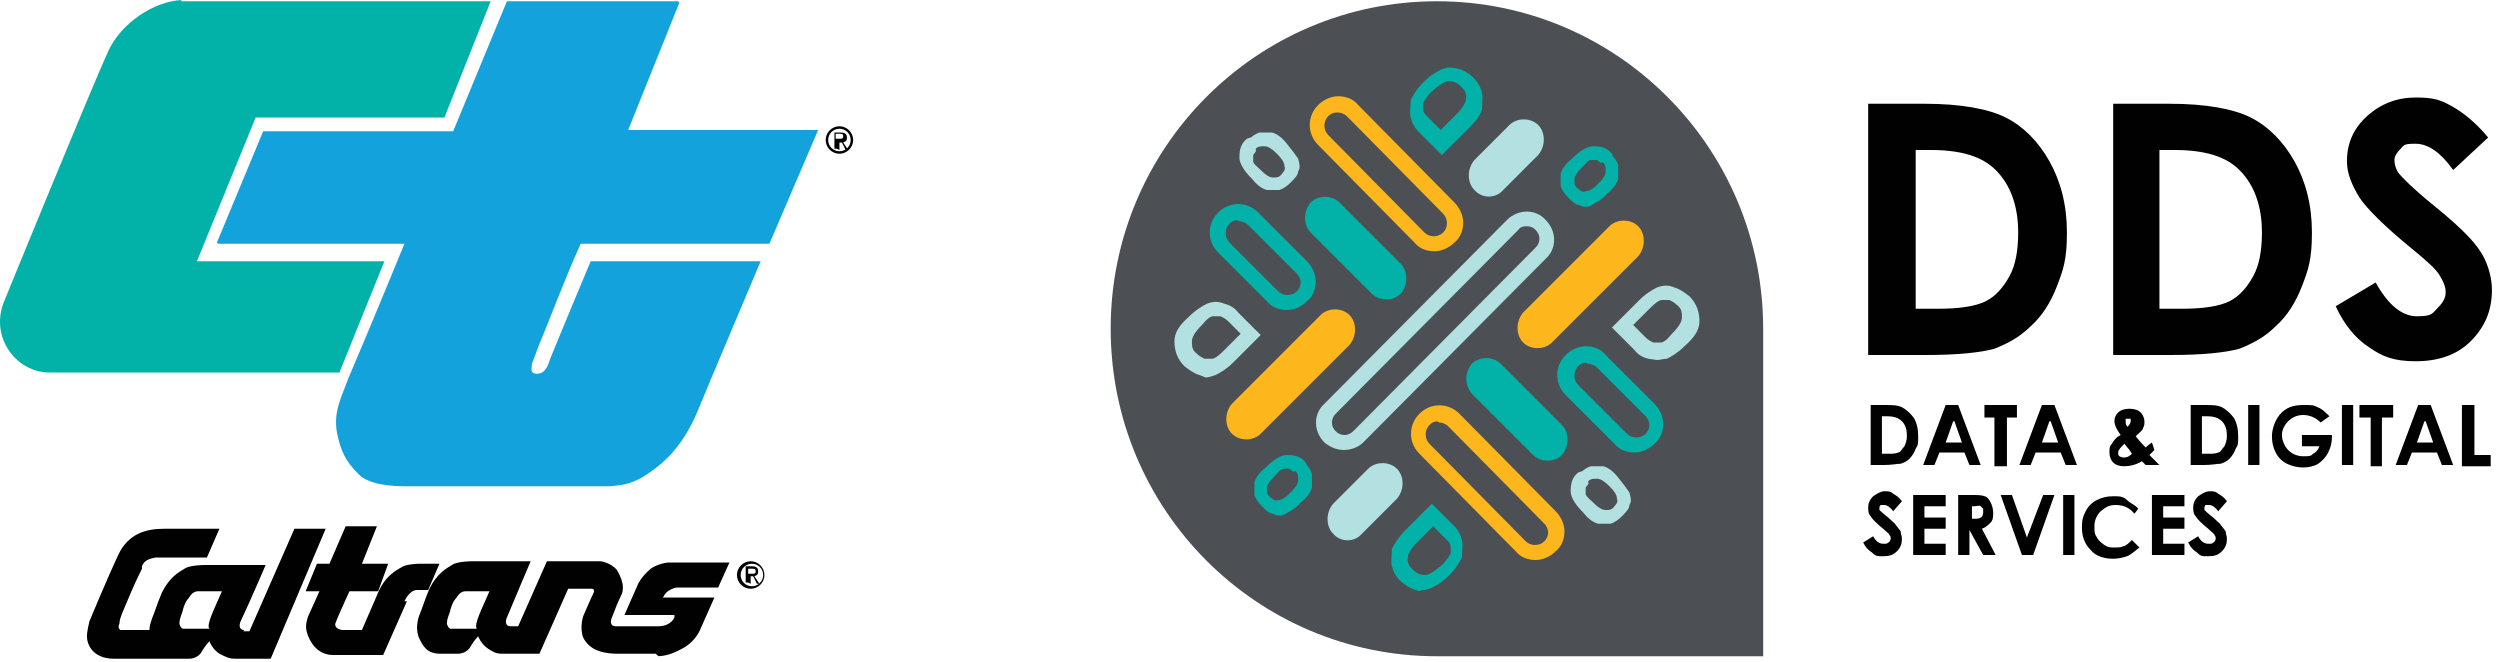
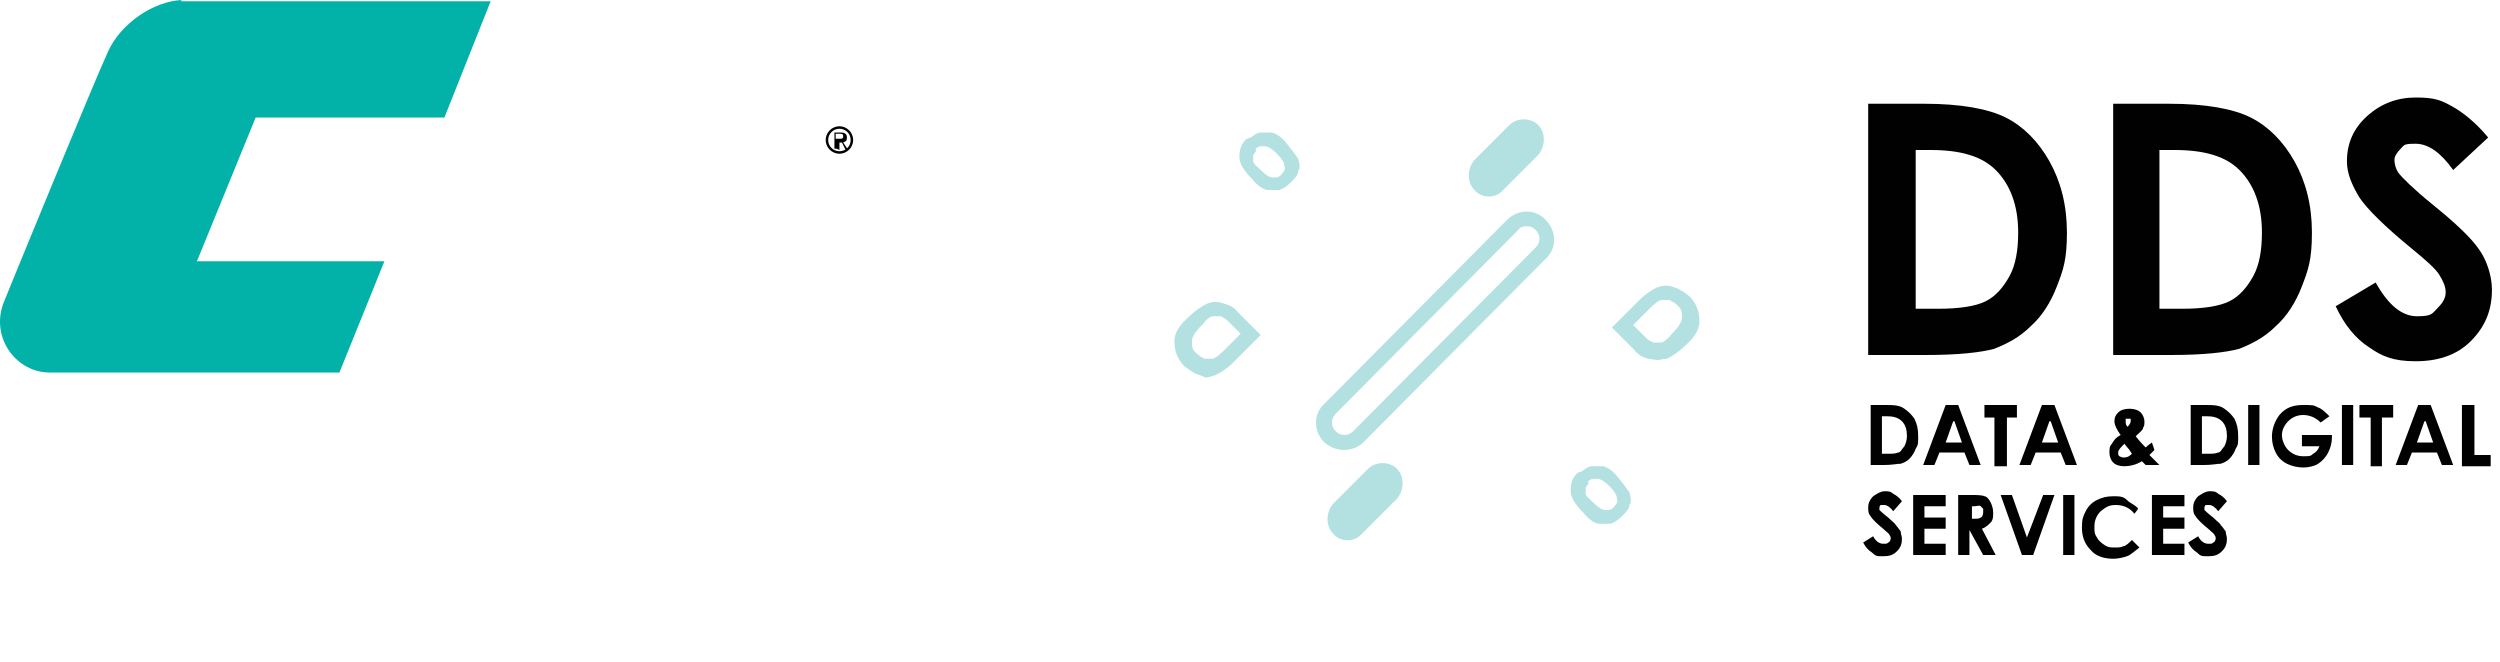
<svg xmlns="http://www.w3.org/2000/svg" width="200" height="53" viewBox="0 0 200 53" fill="none">
  <path d="M14.454 0.1H39.254L35.554 9.4H20.454L15.754 20.9H30.754L27.154 29.8C27.154 29.8 12.554 29.8 3.954 29.8C1.354 29.8 -0.746 27.1 0.254 24.3C0.654 23.3 7.454 6.7 8.654 4.1C9.654 1.9 12.254 0.1 14.554 0" fill="#02B2A8" />
-   <path d="M40.754 0.1H54.254C54.254 0.1 54.254 0.1 54.354 0.2L50.254 10.4H65.454L61.554 19.5H46.454C45.054 22.6 43.654 26.4 43.154 27.5C42.854 28.3 42.754 28.6 42.554 29.1C42.554 29.4 42.354 29.9 42.954 29.9C43.654 29.9 43.854 29.2 44.054 28.6C45.454 25.2 45.954 24 47.254 20.9H60.854C60.854 20.9 56.454 31.3 56.054 32.3C54.954 35.1 53.654 36.8 51.354 38.2C50.454 38.7 49.854 38.8 48.854 38.9C41.954 38.9 40.254 38.9 32.354 38.9C31.454 38.9 29.454 38.8 28.654 37.9C27.654 36.9 27.254 36.1 26.954 34.6C26.654 32.9 27.354 31.7 27.854 30.3C29.654 26.1 32.354 19.5 32.354 19.5C31.154 19.5 17.454 19.5 17.454 19.5C17.454 19.5 17.454 19.5 17.354 19.4L21.054 10.5H36.254L40.554 0.1H40.754Z" fill="#14A2DD" />
-   <path d="M16.554 44.6H12.454C11.954 44.7 11.555 44.8 11.354 45.3V45.5C10.655 46.9 10.354 47.7 9.754 49.1C9.654 49.4 9.554 49.6 9.554 49.9C9.454 50.1 9.454 50.3 9.654 50.4H11.954C11.954 50.1 12.054 49.8 12.154 49.5C12.554 48.5 12.454 48.6 12.954 47.4C13.554 46.2 14.254 45.8 14.754 45.5C15.154 45.2 16.355 45.2 16.355 45.2H21.254C21.241 45.231 20.049 48.01 19.254 49.7C19.154 49.9 19.054 50.4 19.554 50.4L19.454 50.5H19.954L23.554 42.3H26.054L21.654 52.7H18.855C18.355 52.7 18.154 52.6 17.554 52.3C16.954 51.9 16.754 51.3 16.754 51.3C16.751 51.303 16.453 51.602 16.154 52.1C15.857 52.694 15.167 52.7 15.154 52.7H9.154C7.355 52.7 6.954 51.501 6.954 50.9C6.954 50.504 7.151 49.713 7.154 49.7C7.154 49.7 8.654 46.1 9.454 44.4C10.254 42.7 11.654 42.3 13.154 42.3H17.554L16.554 44.6ZM42.454 44.9C42.439 44.936 41.249 47.711 40.554 49.4C40.454 49.601 40.355 50.1 40.855 50.1H41.454L43.754 44.9H48.054C48.054 44.9 48.855 45 49.355 45.6C49.755 46.3 49.954 46.9 49.754 47.5C49.454 48.1 49.254 48.6 48.954 49.4C48.854 49.601 48.754 50.099 49.254 50.1H52.554C52.554 50.1 53.554 50.2 53.954 49.4V49.2H49.954L51.054 46.7C51.054 46.7 51.254 46.2 52.054 45.5C52.454 45.2 53.154 45 53.554 45H58.355L57.454 47H54.154C54.154 47 53.454 47.1 53.154 47.6C52.857 48.095 53.05 47.805 53.054 47.8H57.154L55.954 50.5C55.953 50.504 55.552 51.401 54.554 51.9C53.766 52.338 53.209 52.469 52.68 52.495L52.454 52.3H49.454C47.854 52.3 47.054 51.8 46.654 51C46.354 50.2 46.654 49.3 46.654 49.3C46.663 49.28 47.255 47.897 47.454 47.5C47.65 47.108 47.366 47.1 47.355 47.1H45.454L43.154 52.3C43.154 52.3 40.855 52.3 40.355 52.3C39.855 52.3 39.654 52.3 39.054 51.9C38.461 51.505 38.259 50.915 38.254 50.9C38.243 50.911 37.949 51.209 37.654 51.7C37.357 52.295 36.667 52.3 36.654 52.3C36.654 52.3 36.354 52.3 35.254 52.3C34.154 52.3 33.854 51.7 33.554 51.1C33.254 50.5 33.354 49.7 33.554 49.2C33.954 48.2 33.855 48.3 34.355 47.1C34.954 45.9 35.654 45.5 36.154 45.2C36.551 44.903 37.735 44.9 37.754 44.9H42.454ZM28.954 45.1H31.054L30.254 47.3H27.954C27.954 47.3 26.955 49.499 26.855 49.8C26.654 50.3 27.355 50.4 27.355 50.4H28.954C28.954 50.4 29.554 49 30.254 47.4C30.854 46.001 31.754 45.6 32.254 45.3C32.747 45.102 33.533 45.1 33.554 45.1H35.154L34.254 47.2H33.355C32.762 47.2 32.364 48.077 32.355 48.1H32.554L30.654 52.4H26.654C25.354 52.4 24.754 51.3 24.554 50.6C24.354 50 24.654 49.3 24.654 49.3L25.554 47.3H24.454L25.355 45.1H26.355L27.654 42.1H30.154L28.954 45.1ZM15.854 47.3C15.454 47.3 15.254 47.6 15.054 47.9C14.854 48.1 14.754 48.4 14.654 48.7C14.554 49.2 14.354 49.4 14.354 49.9C14.358 49.916 14.458 50.3 14.654 50.3H16.754C16.454 49.999 17.254 48.499 17.754 47.3H15.854ZM37.254 47.3C36.854 47.3 36.654 47.6 36.454 47.9C36.254 48.1 36.154 48.4 36.054 48.7C35.954 49.2 35.754 49.401 35.754 49.9C35.757 49.913 35.857 50.299 36.054 50.3H38.154C37.854 50 38.654 48.5 39.154 47.3H37.254ZM60.054 44.9C60.654 44.9 61.154 45.4 61.154 46C61.154 46.6 60.654 47.1 60.054 47.1C59.454 47.099 58.954 46.6 58.954 46C58.954 45.4 59.454 44.901 60.054 44.9ZM60.154 45.1C59.654 45.1 59.254 45.5 59.254 46C59.254 46.5 59.654 46.9 60.154 46.9C60.37 46.9 60.566 46.825 60.721 46.7H60.554L60.254 46.1H60.054V46.7L59.855 46.6H59.654V45.3H60.154C60.454 45.3 60.654 45.4 60.654 45.7C60.654 46 60.554 46 60.355 46.1L60.741 46.682C60.932 46.517 61.054 46.274 61.054 46C61.054 45.5 60.654 45.1 60.154 45.1ZM59.855 45.9H60.154C60.354 45.9 60.454 45.9 60.454 45.7C60.454 45.5 60.354 45.5 60.154 45.5H59.855V45.9Z" fill="#010101" />
  <path d="M66.054 11.2C66.054 10.6 66.554 10.1 67.154 10.1C67.754 10.1 68.254 10.6 68.254 11.2C68.254 11.8 67.754 12.3 67.154 12.3C66.554 12.3 66.054 11.8 66.054 11.2ZM67.154 12.1C67.654 12.1 68.054 11.7 68.054 11.2C68.054 10.7 67.654 10.3 67.154 10.3C66.654 10.3 66.254 10.7 66.254 11.2C66.254 11.7 66.654 12.1 67.154 12.1ZM66.954 11.9H66.754V10.6H67.254C67.554 10.6 67.754 10.7 67.754 11C67.754 11.3 67.654 11.3 67.454 11.4L67.854 12H67.654L67.354 11.4H67.154V12L66.954 11.9ZM67.154 11.1C67.354 11.1 67.454 11.1 67.454 10.9C67.454 10.7 67.354 10.7 67.154 10.7H66.854V11.1H67.054H67.154Z" fill="#010101" />
  <path d="M169.054 39.7C169.554 39.7 169.854 39.7 170.154 40C170.454 40.3 170.854 40.4 171.054 40.7L170.755 41.1C170.355 40.6 169.854 40.4 169.255 40.4C168.655 40.4 168.454 40.6 168.054 40.9C167.754 41.2 167.554 41.6 167.554 42.1C167.554 42.6 167.555 42.7 167.755 43C167.855 43.2 168.054 43.4 168.354 43.6C168.654 43.8 168.854 43.8 169.154 43.8C169.454 43.8 169.654 43.8 169.854 43.7C170.054 43.7 170.354 43.4 170.554 43.2L171.154 43.8C170.754 44.1 170.454 44.4 170.154 44.5C169.854 44.6 169.454 44.7 169.054 44.7C168.355 44.7 167.655 44.5 167.255 44C166.755 43.5 166.554 42.9 166.554 42.2C166.554 41.5 166.654 41.3 166.854 40.9C167.054 40.5 167.355 40.2 167.755 40C168.154 39.8 168.554 39.7 169.054 39.7ZM150.755 39.3C151.054 39.3 151.254 39.3 151.454 39.5C151.654 39.6 151.954 39.8 152.154 40.1L151.454 40.9C151.254 40.6 150.954 40.4 150.755 40.4H150.454C150.45 40.403 150.354 40.502 150.354 40.6V40.8C150.36 40.806 150.658 41.103 151.054 41.4C151.354 41.7 151.654 41.9 151.654 42C151.854 42.2 151.954 42.4 152.054 42.5C152.054 42.7 152.154 42.9 152.154 43.1C152.154 43.5 152.054 43.8 151.755 44.1C151.455 44.4 151.154 44.5 150.654 44.5C150.154 44.5 150.054 44.499 149.755 44.2C149.455 44 149.254 43.8 149.054 43.4L149.854 42.9C150.054 43.3 150.354 43.5 150.654 43.5C150.954 43.5 150.954 43.5 151.054 43.4C151.154 43.4 151.255 43.2 151.255 43.1C151.255 43 151.254 42.9 151.154 42.8C151.154 42.7 150.854 42.5 150.654 42.3C150.154 41.9 149.754 41.5 149.654 41.3C149.454 41.1 149.454 40.8 149.454 40.6C149.454 40.3 149.554 40 149.854 39.7C150.154 39.5 150.455 39.3 150.755 39.3ZM176.755 39.3C177.054 39.3 177.254 39.3 177.454 39.5C177.654 39.6 177.954 39.8 178.154 40.1L177.454 40.9C177.254 40.6 176.954 40.4 176.755 40.4H176.454C176.45 40.403 176.354 40.502 176.354 40.6V40.8C176.36 40.806 176.658 41.103 177.054 41.4C177.354 41.7 177.654 41.9 177.654 42C177.854 42.2 177.954 42.4 178.054 42.5C178.054 42.7 178.154 42.9 178.154 43.1C178.154 43.5 178.054 43.8 177.755 44.1C177.455 44.4 177.154 44.5 176.654 44.5C176.154 44.5 176.054 44.499 175.755 44.2C175.455 44 175.254 43.8 175.054 43.4L175.854 42.9C176.054 43.3 176.354 43.5 176.654 43.5C176.954 43.5 176.954 43.5 177.054 43.4C177.154 43.4 177.255 43.2 177.255 43.1C177.255 43 177.254 42.9 177.154 42.8C177.154 42.7 176.854 42.5 176.654 42.3C176.154 41.9 175.754 41.5 175.654 41.3C175.454 41.1 175.454 40.8 175.454 40.6C175.454 40.3 175.554 40 175.854 39.7C176.154 39.5 176.455 39.3 176.755 39.3ZM155.654 40.5H153.954V41.4H155.654V42.3H153.954V43.5H155.654V44.4H153.054V39.6H155.654V40.5ZM157.654 39.6C158.154 39.6 158.555 39.6 158.755 39.7C158.954 39.7 159.155 40 159.255 40.2C159.355 40.4 159.454 40.7 159.454 41C159.454 41.3 159.454 41.6 159.255 41.8C159.055 42 158.854 42.2 158.554 42.3L159.654 44.4H158.654L157.554 42.4V44.4H156.654V39.6H157.654ZM162.154 43L163.454 39.6H164.354L162.654 44.4H161.755L160.054 39.6H160.954L162.154 43ZM165.954 44.4H165.054V39.6H165.954V44.4ZM174.755 40.5H173.054V41.4H174.755V42.3H173.054V43.5H174.755V44.4H172.154V39.6H174.755V40.5ZM158.454 40.5C158.354 40.4 158.154 40.5 157.954 40.5H157.755V41.5H157.854C158.154 41.5 158.354 41.5 158.454 41.4C158.554 41.4 158.654 41.2 158.654 41V40.7C158.648 40.694 158.551 40.597 158.454 40.5ZM184.255 32.4C185.054 32.4 185.054 32.4 185.454 32.6C185.754 32.7 186.054 33 186.354 33.3L185.654 33.8C185.254 33.4 184.754 33.2 184.255 33.2C183.755 33.2 183.354 33.4 183.054 33.7C182.754 34 182.554 34.4 182.554 34.8C182.554 35.2 182.754 35.7 183.054 36C183.354 36.3 183.755 36.5 184.255 36.5C184.754 36.5 184.854 36.5 185.054 36.3C185.254 36.2 185.454 35.999 185.554 35.7H184.154V34.8H186.554V35C186.554 35.4 186.454 35.8 186.255 36.2C186.055 36.6 185.754 36.9 185.454 37.1C185.154 37.3 184.654 37.4 184.255 37.4C183.855 37.4 183.354 37.3 182.954 37.1C182.554 36.9 182.254 36.599 182.054 36.2C181.854 35.8 181.755 35.4 181.755 34.9C181.755 34.4 181.954 33.7 182.354 33.2C182.854 32.6 183.455 32.4 184.255 32.4ZM161.354 33.4H160.554V37.3H159.554V33.4H158.755V32.4H161.354V33.4ZM170.354 32.7C170.754 32.7 171.055 32.8 171.255 33C171.454 33.2 171.554 33.5 171.554 33.7C171.554 33.9 171.554 34.1 171.454 34.2C171.454 34.4 171.154 34.6 170.854 34.9C171.254 35.4 171.454 35.6 171.654 35.8C171.654 35.8 171.854 35.6 172.154 35.4L172.354 36L172.154 36.2L171.954 36.4L172.755 37.2H171.654L171.354 36.9C170.854 37.2 170.354 37.3 169.954 37.3C169.554 37.3 169.254 37.2 169.054 37C168.854 36.8 168.755 36.5 168.755 36.2C168.755 35.9 168.754 35.7 168.954 35.5C169.054 35.3 169.254 35 169.654 34.8C169.354 34.4 169.154 34 169.154 33.7C169.154 33.4 169.254 33.2 169.454 33C169.654 32.8 169.954 32.7 170.354 32.7ZM191.454 33.4H190.554V37.3H189.654V33.4H188.755V32.4H191.454V33.4ZM197.954 36.4H199.255V37.3H196.954V32.4H197.954V36.4ZM150.755 32.4C151.454 32.4 151.954 32.4 152.354 32.7C152.654 32.9 152.954 33.2 153.154 33.5C153.354 33.9 153.454 34.3 153.454 34.9C153.454 35.5 153.454 35.6 153.255 35.9C153.155 36.2 152.954 36.5 152.755 36.7C152.555 36.9 152.354 37 152.054 37.1C151.754 37.1 151.354 37.2 150.755 37.2H149.654V32.4H150.755ZM158.454 37.2H157.554L157.154 36.2H155.154L154.755 37.2H153.854L155.654 32.4H156.654L158.454 37.2ZM166.154 37.2H165.255L164.854 36.2H162.854L162.454 37.2H161.554L163.354 32.4H164.354L166.154 37.2ZM176.354 32.4C177.054 32.4 177.554 32.4 177.954 32.7C178.254 32.9 178.555 33.2 178.755 33.5C178.954 33.9 179.054 34.3 179.054 34.9C179.054 35.5 179.054 35.6 178.854 35.9C178.754 36.2 178.554 36.5 178.354 36.7C178.154 36.9 177.954 37 177.654 37.1C177.354 37.1 176.954 37.2 176.354 37.2H175.255V32.4H176.354ZM180.755 37.2H179.854V32.4H180.755V37.2ZM188.255 37.2H187.354V32.4H188.255V37.2ZM196.255 37.2H195.354L194.954 36.2H192.954L192.554 37.2H191.654L193.454 32.4H194.454L196.255 37.2ZM169.954 35.5C169.654 35.8 169.454 36 169.454 36.2C169.454 36.4 169.454 36.4 169.554 36.5C169.563 36.505 169.756 36.6 169.854 36.6C170.054 36.6 170.254 36.6 170.554 36.3L170.341 35.975C170.229 35.85 170.104 35.7 169.954 35.5ZM150.554 36.3H150.954C151.354 36.3 151.654 36.3 151.854 36.2C152.054 36.2 152.154 35.9 152.354 35.7C152.454 35.5 152.554 35.2 152.554 34.9C152.554 34.4 152.454 33.999 152.154 33.7C151.854 33.4 151.454 33.3 150.954 33.3H150.554V36.3ZM176.154 36.3H176.554C176.954 36.3 177.254 36.3 177.454 36.2C177.654 36.2 177.754 35.9 177.954 35.7C178.054 35.5 178.154 35.2 178.154 34.9C178.154 34.4 178.054 33.999 177.755 33.7C177.455 33.4 177.054 33.3 176.554 33.3H176.154V36.3ZM155.654 35.4H156.954L156.354 33.7H156.255L155.654 35.4ZM163.354 35.4H164.654L164.054 33.7H163.954L163.354 35.4ZM193.354 35.4H194.654L194.054 33.7H193.954L193.354 35.4ZM170.054 33.7C170.054 33.881 170.055 33.98 170.204 34.146C170.343 33.997 170.454 33.848 170.454 33.7V33.5H170.054V33.7ZM193.255 7.8C194.754 7.8 195.254 8 196.154 8.5C197.054 9 198.054 9.8 199.054 11L196.255 13.6C195.255 12.2 194.254 11.501 193.255 11.5C192.255 11.5 192.354 11.6 192.054 11.9C191.754 12.2 191.554 12.5 191.554 12.8C191.554 13.1 191.654 13.5 191.854 13.8C192.154 14.2 193.054 15.1 194.654 16.4C196.154 17.6 196.955 18.4 197.255 18.7C198.054 19.5 198.554 20.2 198.854 20.9C199.154 21.6 199.354 22.4 199.354 23.2C199.354 24.9 198.754 26.2 197.654 27.3C196.554 28.4 195.054 28.9 193.255 28.9C191.455 28.9 190.554 28.5 189.554 27.8C188.454 27.1 187.554 26 186.854 24.5L190.054 22.6C191.054 24.4 192.154 25.3 193.354 25.3C194.554 25.3 194.554 25.1 194.954 24.7C195.354 24.3 195.654 23.9 195.654 23.4C195.654 22.9 195.454 22.5 195.154 22C194.854 21.5 194.054 20.8 192.954 19.9C190.754 18.1 189.355 16.7 188.755 15.8C188.155 14.8 187.755 13.9 187.755 12.9C187.755 11.5 188.254 10.3 189.354 9.3C190.454 8.3 191.755 7.8 193.255 7.8ZM153.954 8.3C156.853 8.3 159.054 8.7 160.454 9.4C161.854 10.1 163.054 11.3 163.954 12.9C164.854 14.5 165.354 16.4 165.354 18.6C165.354 20.8 165.054 21.6 164.554 22.9C164.054 24.2 163.354 25.3 162.454 26.1C161.554 27 160.554 27.5 159.554 27.9C158.454 28.2 156.654 28.4 154.054 28.4H149.454V8.3H153.954ZM173.554 8.3C176.454 8.3 178.654 8.7 180.054 9.4C181.454 10.1 182.654 11.3 183.554 12.9C184.454 14.5 184.954 16.4 184.954 18.6C184.954 20.8 184.654 21.6 184.154 22.9C183.654 24.2 182.954 25.3 182.054 26.1C181.154 27 180.154 27.5 179.154 27.9C178.054 28.2 176.254 28.4 173.654 28.4H169.054V8.3H173.554ZM153.255 24.7H155.054C156.754 24.7 158.054 24.5 158.854 24.1C159.654 23.7 160.255 23 160.755 22.1C161.254 21.2 161.454 20 161.454 18.6C161.454 16.5 160.854 14.8 159.654 13.6C158.554 12.5 156.854 12 154.454 12H153.255V24.7ZM172.755 24.7H174.554C176.254 24.7 177.554 24.5 178.354 24.1C179.154 23.7 179.755 23 180.255 22.1C180.754 21.2 180.954 20 180.954 18.6C180.954 16.5 180.354 14.8 179.154 13.6C178.054 12.5 176.354 12 173.954 12H172.755V24.7Z" fill="#010101" />
-   <path d="M141.054 26.3V52.5H114.954C100.554 52.5 88.854 40.8 88.854 26.3C88.854 11.8 100.554 0.1 114.954 0.1C129.354 0.1 141.054 11.8 141.054 26.3Z" fill="#4C5055" />
-   <path d="M113.555 33.1C114.455 32.2 115.854 32.2 116.754 33.1L124.454 40.9C124.854 41.3 125.154 41.9 125.154 42.5C125.154 43.1 124.954 43.7 124.454 44.1C124.054 44.5 123.454 44.8 122.854 44.8C122.254 44.8 121.654 44.6 121.254 44.1L113.555 36.3C112.655 35.4 112.655 34 113.555 33.1ZM114.946 33.705C114.704 33.726 114.529 33.825 114.354 34C113.954 34.4 113.954 35.1 114.354 35.5L122.055 43.3C122.455 43.7 123.155 43.7 123.555 43.3C123.754 43.1 123.854 42.8 123.854 42.6C123.854 42.4 123.754 42.1 123.555 41.9L115.854 34.1C115.654 33.9 115.354 33.8 115.154 33.8L114.946 33.705ZM105.654 25.2C106.254 24.6 107.354 24.6 107.954 25.2C108.554 25.8 108.554 26.9 107.954 27.6L100.854 34.7C100.254 35.3 99.155 35.3 98.555 34.7C97.955 34.1 97.955 33 98.555 32.3L105.654 25.2ZM128.754 18.1C129.354 17.5 130.455 17.5 131.055 18.1C131.654 18.7 131.654 19.8 131.055 20.5L124.154 27.4C123.554 28 122.454 28 121.854 27.4C121.254 26.8 121.254 25.7 121.854 25L128.754 18.1ZM107.055 7.7C107.654 7.7 108.254 7.9 108.654 8.4L116.354 16.2C116.754 16.6 117.055 17.2 117.055 17.8C117.055 18.4 116.854 19 116.354 19.4C115.954 19.8 115.354 20.1 114.754 20.1C114.154 20.1 113.554 19.9 113.154 19.4L105.454 11.6C104.554 10.7 104.554 9.3 105.454 8.4C105.854 8 106.455 7.7 107.055 7.7ZM106.847 9.004C106.604 9.026 106.429 9.125 106.254 9.3C105.854 9.7 105.854 10.4 106.254 10.8L113.954 18.6C114.354 19 115.054 19 115.454 18.6C115.854 18.2 115.854 17.5 115.454 17.1L107.754 9.3C107.554 9.1 107.255 9.001 107.055 9L106.847 9.004Z" fill="#FDB71D" />
-   <path d="M116.354 42.1C116.654 42.4 116.854 42.8 116.954 43.2C117.054 43.6 116.954 44.1 116.954 44.6C116.754 45 116.454 45.5 115.954 46C115.254 46.7 114.554 47.1 113.954 47.2H113.754L113.629 47.286C113.104 47.222 112.579 46.938 112.055 46.5C111.655 46.1 111.454 45.7 111.354 45.3C111.254 44.8 111.354 44.4 111.354 43.9C111.554 43.5 111.854 43 112.354 42.5L114.555 40.3L116.354 42.1ZM113.354 43.4C112.854 43.9 112.754 44.2 112.654 44.4C112.654 44.6 112.554 44.8 112.654 45C112.654 45.2 112.855 45.4 113.055 45.6C113.354 45.9 113.655 46 114.055 46C114.255 46 114.655 45.799 115.354 45.2C115.854 44.7 115.955 44.4 116.055 44.3V43.7C116.054 43.5 115.854 43.3 115.654 43.1L114.654 42.1L113.354 43.4ZM102.954 36.4C103.554 36.4 104.054 36.5 104.454 37L104.56 37.225C104.748 37.45 104.879 37.675 104.954 37.9V39C104.854 39.4 104.554 39.8 104.055 40.2C103.655 40.7 103.154 40.9 102.854 41.1C102.554 41.3 102.154 41.3 101.854 41.1C101.554 41.1 101.254 40.8 100.954 40.5C100.654 40.2 100.454 39.9 100.354 39.6V38.6C100.454 38.2 100.754 37.8 101.254 37.4C101.854 36.8 102.454 36.4 102.954 36.4ZM102.654 37.5C102.454 37.5 102.254 37.8 101.954 38.1C101.554 38.5 101.354 38.8 101.354 39.1C101.354 39.4 101.354 39.6 101.654 39.8C101.854 40 102.054 40.1 102.254 40C102.554 40 102.854 39.8 103.254 39.4C103.654 39 103.854 38.7 103.854 38.4C103.854 38.1 103.854 37.9 103.654 37.7L103.464 37.725C103.361 37.65 103.229 37.575 103.154 37.5H102.654ZM117.754 29.1C118.354 28.5 119.455 28.5 120.055 29.1L124.954 34C125.554 34.6 125.554 35.7 124.954 36.4C124.354 37 123.254 37 122.654 36.4L117.754 31.5C117.154 30.8 117.154 29.8 117.754 29.1ZM126.854 27.7C127.454 27.7 128.054 27.9 128.454 28.4L132.354 32.3C132.754 32.7 133.054 33.3 133.055 33.9C133.055 34.5 132.854 35.1 132.354 35.5C131.954 35.9 131.354 36.2 130.754 36.2C130.154 36.2 129.554 36 129.154 35.5L125.254 31.6C124.354 30.7 124.354 29.3 125.254 28.4C125.654 28 126.254 27.7 126.854 27.7ZM126.846 29.004C126.604 29.026 126.429 29.125 126.254 29.3C125.854 29.7 125.854 30.4 126.254 30.8L130.154 34.7C130.554 35.1 131.254 35.1 131.654 34.7C131.854 34.5 131.954 34.2 131.954 34C131.954 33.8 131.854 33.5 131.654 33.3L127.754 29.4C127.554 29.2 127.254 29.1 127.055 29.1L126.846 29.004ZM97.454 17C98.354 16.1 99.754 16.1 100.654 17L104.555 20.9C104.954 21.3 105.254 21.9 105.254 22.5C105.254 23.1 105.054 23.7 104.555 24.1C104.155 24.5 103.554 24.8 102.954 24.8C102.354 24.8 101.754 24.6 101.354 24.1L97.454 20.2C96.554 19.3 96.554 17.9 97.454 17ZM104.854 16.2C105.454 15.6 106.554 15.6 107.154 16.2L112.055 21.1C112.654 21.7 112.654 22.8 112.055 23.5C111.455 24.1 110.354 24.1 109.754 23.5L104.854 18.6C104.254 18 104.254 16.9 104.854 16.2ZM98.946 17.605C98.704 17.627 98.529 17.725 98.354 17.9C97.954 18.3 97.954 19 98.354 19.4L102.254 23.3C102.654 23.7 103.354 23.7 103.754 23.3C103.954 23.1 104.055 22.8 104.055 22.6C104.055 22.4 103.954 22.1 103.754 21.9L99.854 18C99.654 17.8 99.354 17.7 99.154 17.7L98.946 17.605ZM127.454 11.7C128.054 11.7 128.554 11.8 128.954 12.3L129.06 12.525C129.248 12.75 129.379 12.975 129.454 13.2V14.3C129.354 14.7 129.054 15.101 128.555 15.5C128.155 16 127.654 16.2 127.354 16.4C127.054 16.6 126.654 16.6 126.354 16.4C126.054 16.4 125.754 16.1 125.454 15.8C125.154 15.5 124.954 15.2 124.854 14.9V13.9C124.954 13.5 125.254 13.1 125.754 12.7C126.354 12.1 126.954 11.7 127.454 11.7ZM127.254 12.8C127.054 12.801 126.854 13.1 126.555 13.4C126.155 13.8 125.954 14.1 125.954 14.4C125.954 14.7 125.954 14.9 126.254 15.1C126.454 15.3 126.654 15.4 126.854 15.3C127.154 15.3 127.454 15.1 127.854 14.7C128.254 14.3 128.454 13.999 128.454 13.7C128.454 13.4 128.454 13.2 128.254 13L128.063 13.025C127.96 12.95 127.829 12.875 127.754 12.8H127.254ZM115.854 5.4C116.554 5.4 117.254 5.6 117.854 6.2C118.254 6.6 118.454 7 118.555 7.4C118.655 7.9 118.555 8.3 118.555 8.8C118.355 9.3 118.054 9.7 117.555 10.2L115.354 12.4L115.254 12.3L113.454 10.5C113.154 10.2 112.954 9.8 112.854 9.4C112.754 9 112.854 8.5 112.854 8C113.054 7.6 113.354 7.1 113.854 6.6C114.554 5.9 115.254 5.5 115.854 5.4ZM115.854 6.5C115.654 6.5 115.254 6.7 114.555 7.3C114.055 7.8 113.954 8.099 113.854 8.2V8.8C113.854 9 114.054 9.2 114.254 9.4L115.254 10.4L116.555 9.1C117.054 8.6 117.154 8.3 117.254 8.1C117.254 7.9 117.354 7.7 117.254 7.5C117.254 7.3 117.054 7.1 116.854 6.9C116.554 6.6 116.254 6.5 115.954 6.5H115.854Z" fill="#02B2A8" />
  <path d="M109.454 37.5C110.054 36.9 111.155 36.9 111.755 37.5C112.354 38.1 112.354 39.2 111.755 39.9L108.954 42.7C108.354 43.4 107.254 43.4 106.654 42.7C106.054 42.099 106.054 41 106.654 40.3L109.454 37.5ZM128.255 37.3C128.654 37.4 129.054 37.7 129.454 38.2C129.854 38.699 130.154 39.1 130.354 39.4C130.454 39.8 130.554 40.1 130.354 40.4C130.354 40.7 130.054 41 129.755 41.3C129.455 41.6 129.154 41.8 128.854 41.9H127.854C127.454 41.8 127.054 41.5 126.654 41C126.054 40.4 125.654 39.8 125.654 39.3C125.654 38.7 125.755 38.2 126.255 37.8L126.579 37.694C126.804 37.506 127.029 37.375 127.255 37.3H128.255ZM127.755 38.3C127.455 38.3 127.254 38.3 127.054 38.5L127.079 38.691C127.004 38.794 126.929 38.925 126.854 39V39.5C126.854 39.7 127.154 39.9 127.454 40.2C127.854 40.599 128.154 40.8 128.454 40.8C128.754 40.8 128.954 40.8 129.154 40.5C129.354 40.3 129.454 40.1 129.354 39.9C129.354 39.6 129.154 39.3 128.755 38.9C128.355 38.5 128.054 38.3 127.755 38.3ZM120.554 17.6C121.454 16.7 122.854 16.7 123.654 17.6C124.554 18.5 124.554 19.899 123.654 20.7L109.054 35.4C108.654 35.8 108.054 36 107.454 36L107.334 35.99C106.829 35.947 106.391 35.75 105.954 35.4C105.054 34.5 105.054 33.1 105.954 32.3L120.554 17.6ZM122.154 18.1C121.954 18.1 121.654 18.1 121.454 18.4L106.854 33.1C106.454 33.5 106.454 34.1 106.854 34.5C107.254 34.9 107.855 34.9 108.255 34.5L122.854 19.8C123.254 19.4 123.254 18.8 122.854 18.4C122.654 18.2 122.454 18.1 122.154 18.1ZM96.554 24.3C97.054 24.1 97.454 24.1 97.954 24.3C98.354 24.4 98.754 24.6 99.054 25L100.854 26.8L98.654 29C98.154 29.5 97.654 29.8 97.254 30C96.954 30.1 96.654 30.2 96.454 30.2L95.954 30C95.554 29.9 95.154 29.6 94.754 29.3C94.155 28.7 93.954 28 93.954 27.3C93.954 26.6 94.354 26 95.154 25.3C95.654 24.8 96.154 24.5 96.554 24.3ZM132.554 23C133.054 22.8 133.554 22.8 133.954 23C134.354 23.1 134.754 23.4 135.154 23.7C135.754 24.299 135.954 25 135.954 25.7C135.954 26.399 135.554 27 134.755 27.7C134.255 28.199 133.754 28.5 133.354 28.7C133.054 28.7 132.854 28.8 132.554 28.8L131.854 28.7C131.454 28.599 131.054 28.4 130.755 28L128.954 26.2L131.154 24C131.654 23.5 132.154 23.2 132.554 23ZM97.054 25.3C96.854 25.3 96.554 25.5 96.154 26C95.554 26.6 95.354 27 95.354 27.3C95.354 27.7 95.355 28 95.754 28.3C95.954 28.5 96.154 28.6 96.354 28.7H96.954C97.154 28.7 97.454 28.5 97.954 28L99.254 26.7L98.254 25.7C98.055 25.5 97.854 25.4 97.654 25.3H97.054ZM132.954 24C132.754 24.001 132.453 24.2 131.954 24.7L130.654 26L131.654 27C131.854 27.2 132.055 27.3 132.255 27.4H132.854C133.054 27.4 133.355 27.2 133.755 26.7C134.354 26.1 134.554 25.7 134.554 25.4C134.554 25 134.554 24.7 134.154 24.4C133.954 24.2 133.754 24.1 133.554 24H132.954ZM120.755 10C121.355 9.4 122.454 9.4 123.054 10C123.654 10.6 123.654 11.7 123.054 12.4L120.255 15.2C119.655 15.899 118.554 15.899 117.954 15.2C117.354 14.6 117.354 13.5 117.954 12.8L120.755 10ZM101.755 10.6C102.154 10.7 102.554 11.001 102.954 11.5C103.354 12 103.654 12.4 103.854 12.7C103.954 13.099 104.054 13.4 103.854 13.7C103.854 13.999 103.554 14.3 103.255 14.6C102.955 14.9 102.654 15.1 102.354 15.2H101.354C100.954 15.1 100.554 14.8 100.154 14.3C99.554 13.7 99.154 13.1 99.154 12.6C99.154 12 99.254 11.5 99.754 11.1L100.079 10.993C100.304 10.806 100.529 10.675 100.755 10.6H101.755ZM101.154 11.7C100.854 11.7 100.654 11.7 100.454 11.9L100.479 12.09C100.404 12.193 100.329 12.325 100.255 12.4V12.9C100.255 13.1 100.554 13.3 100.854 13.6C101.254 14 101.554 14.2 101.854 14.2C102.154 14.2 102.354 14.2 102.554 13.9C102.754 13.7 102.854 13.5 102.755 13.3C102.755 13 102.554 12.7 102.154 12.3C101.754 11.9 101.454 11.7 101.154 11.7Z" fill="#B3E0E1" />
</svg>